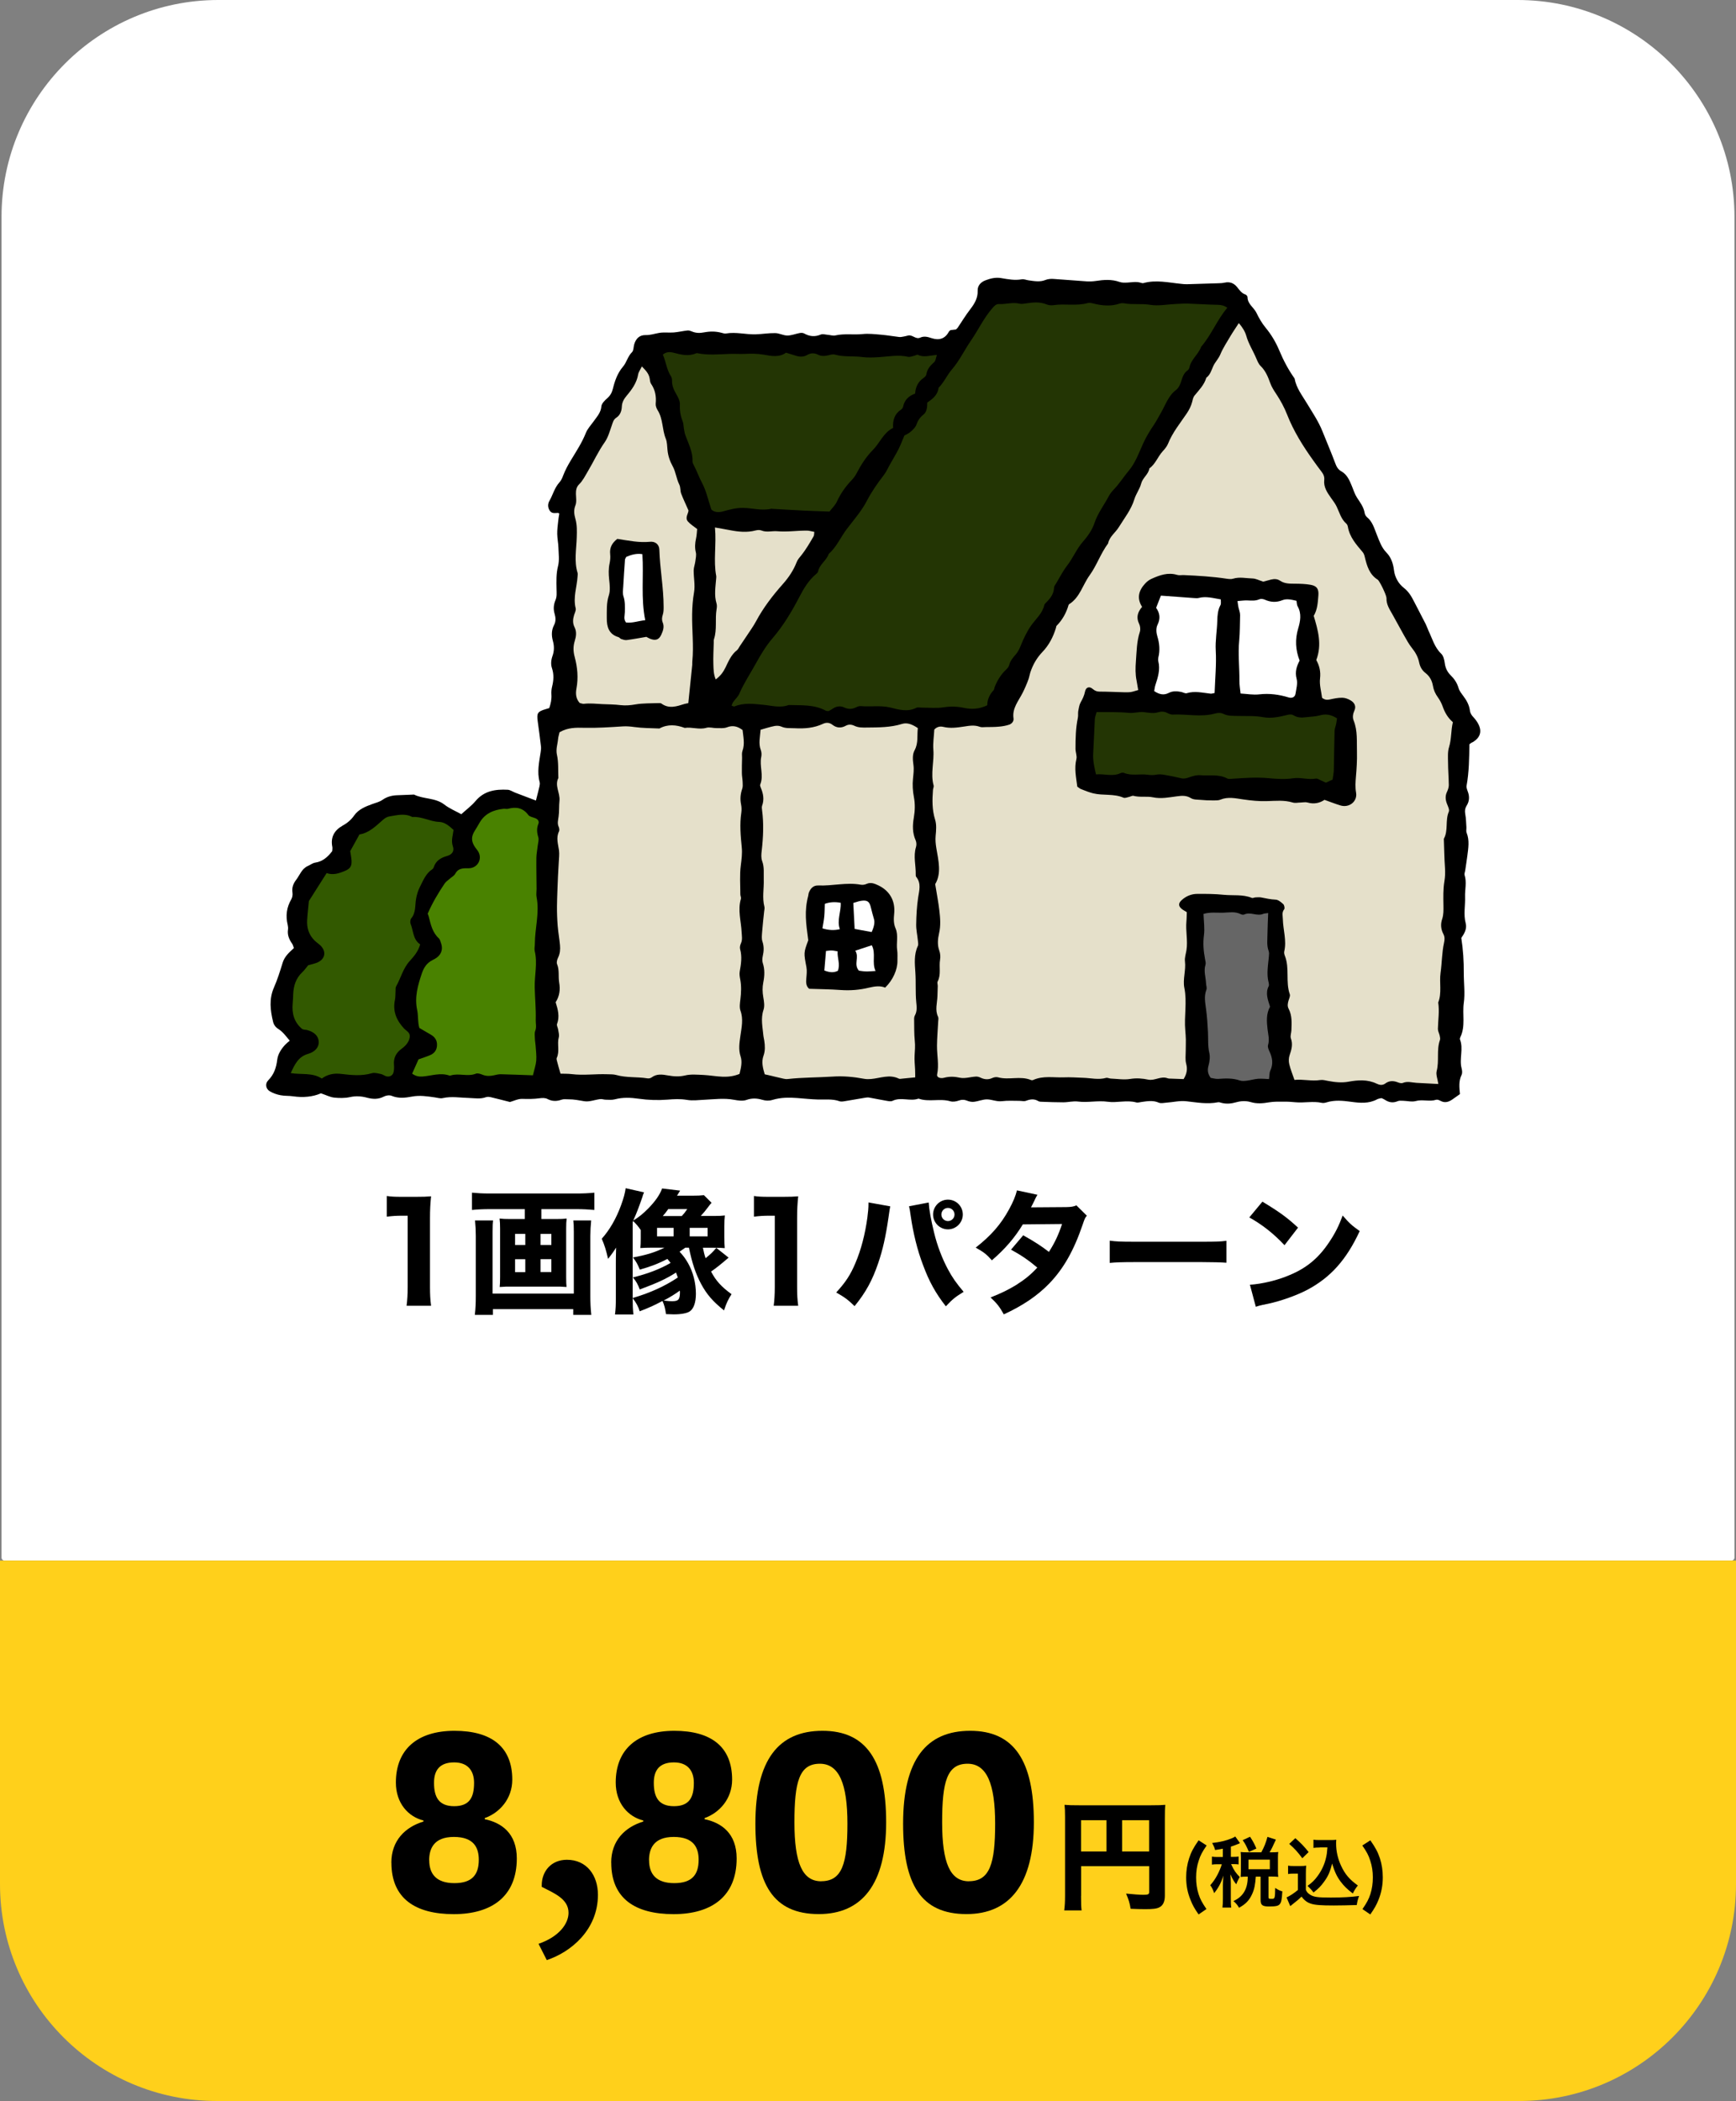
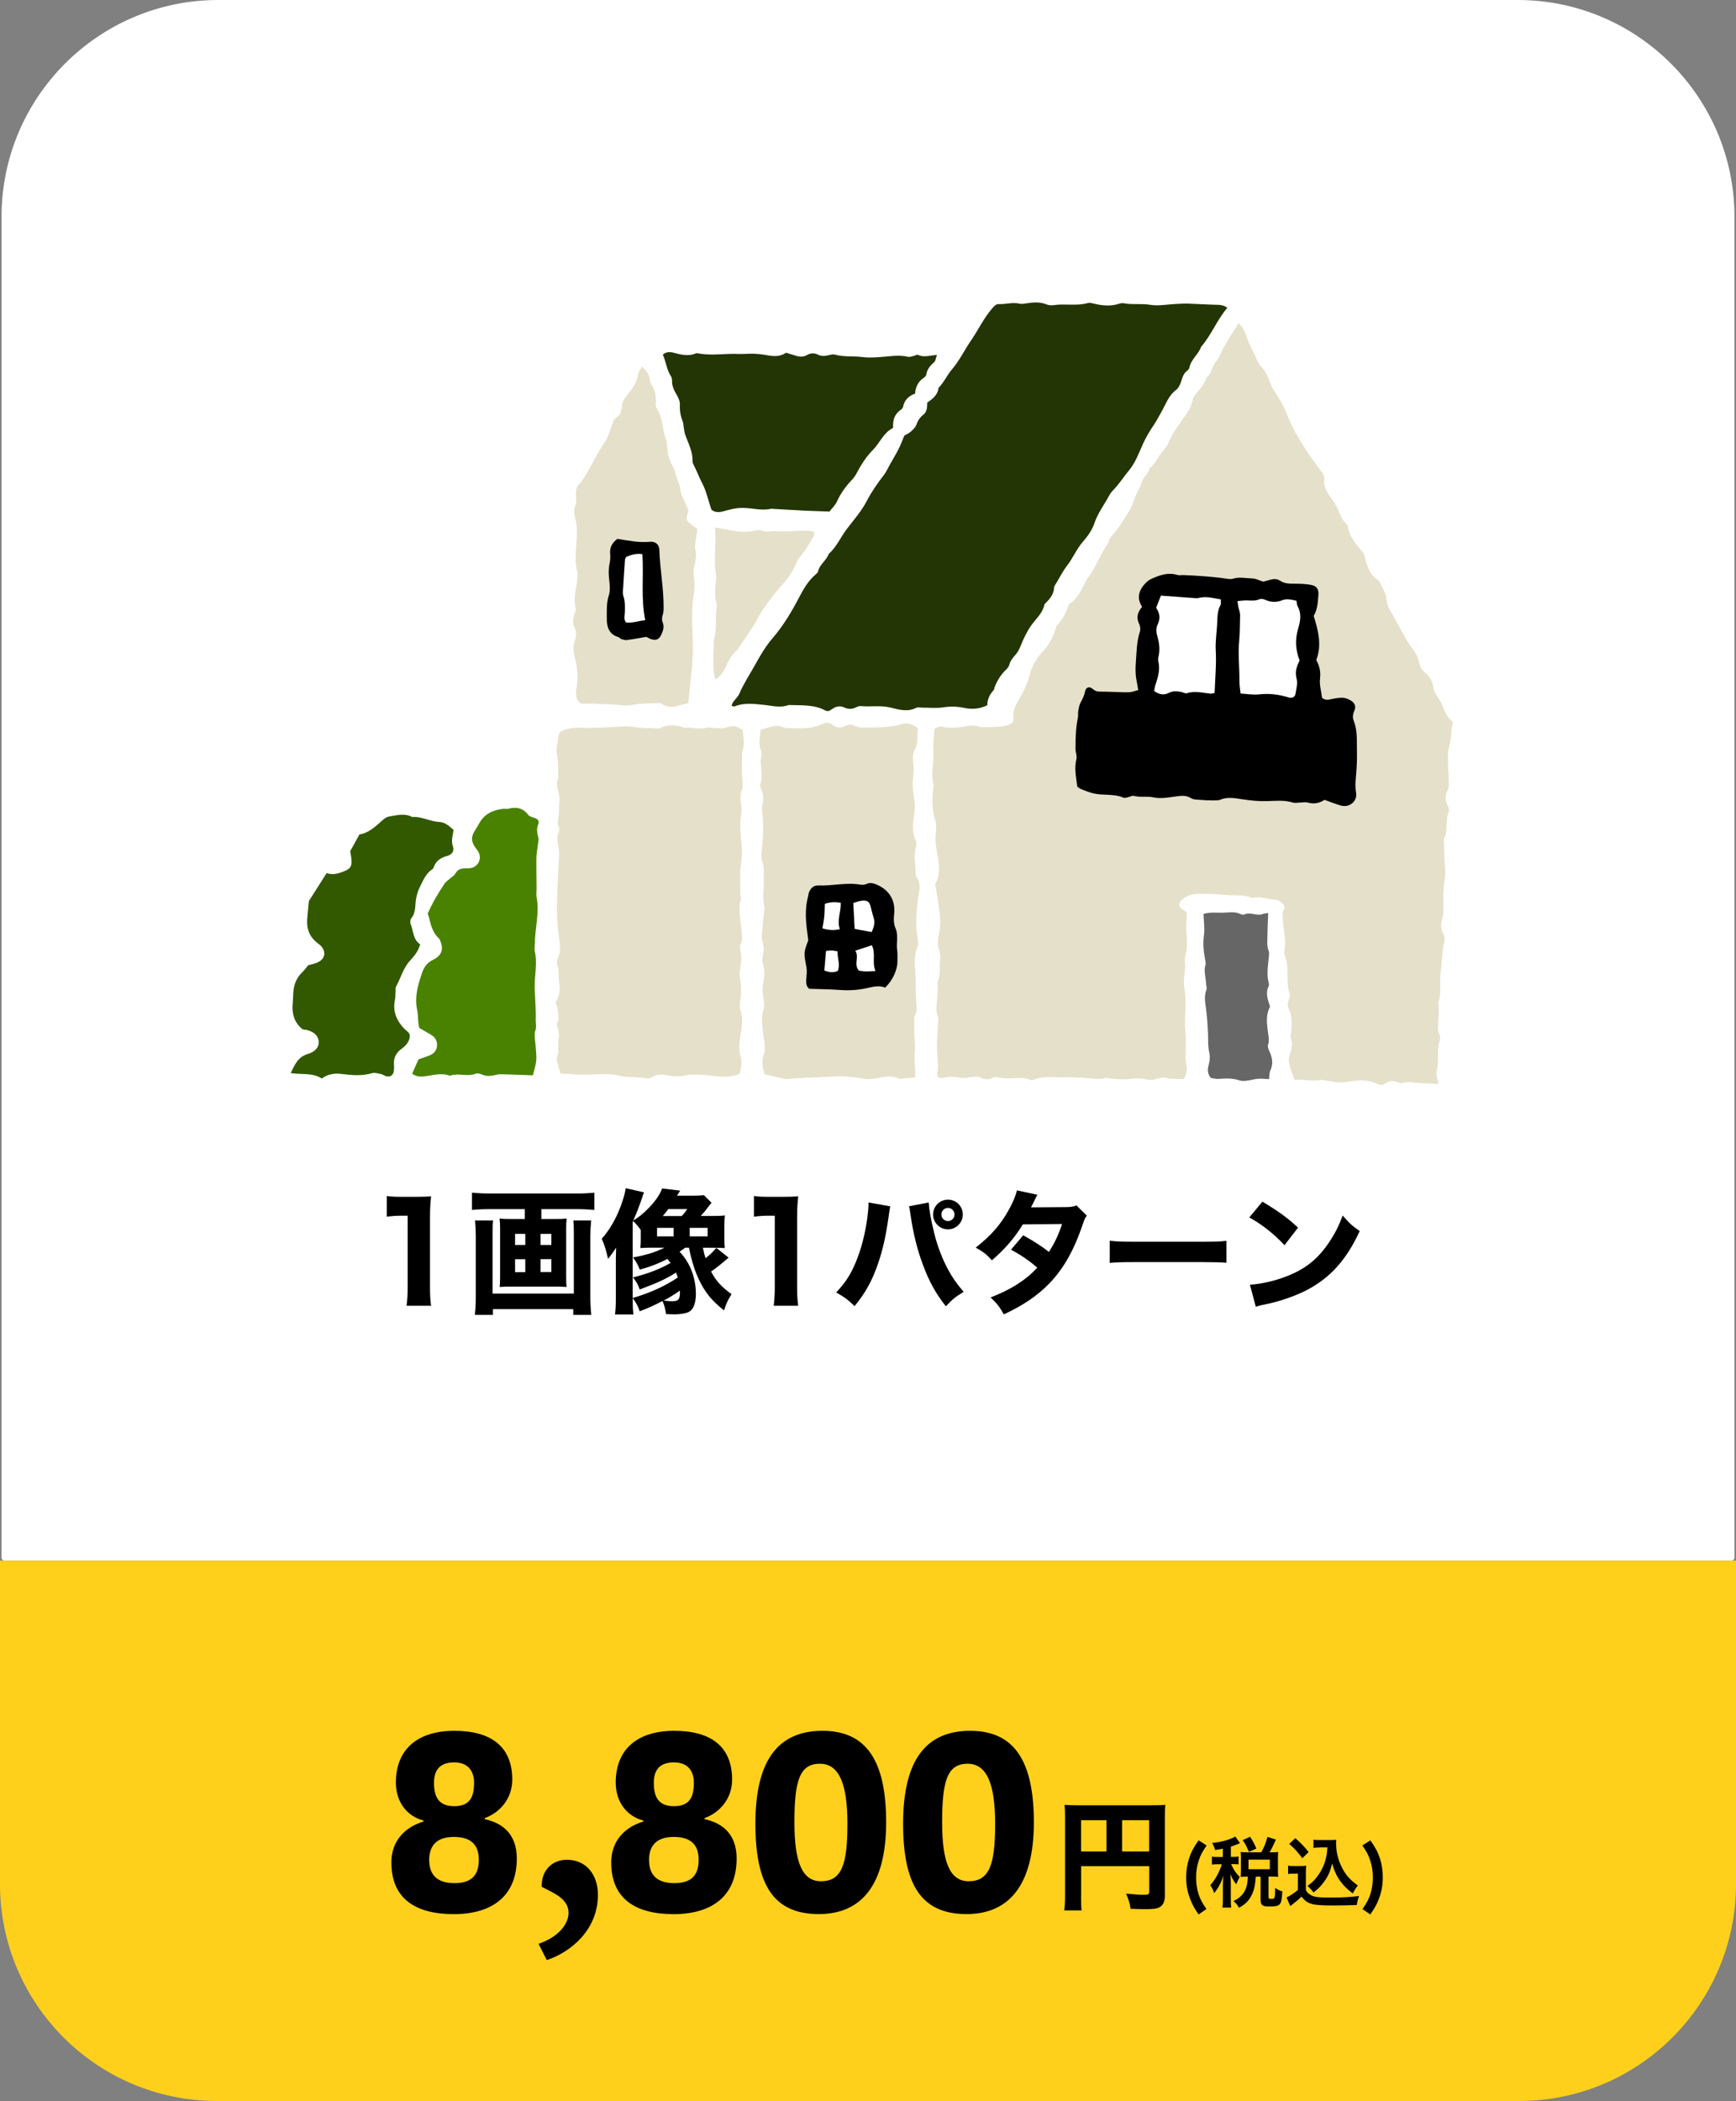
<svg xmlns="http://www.w3.org/2000/svg" id="_レイヤー_2" viewBox="0 0 272.19 329.24">
  <rect x="0" y="0" width="272.19" height="329.24" fill="#808080" stroke="none" />
  <defs>
    <style>.cls-1,.cls-2,.cls-3,.cls-4,.cls-5,.cls-6,.cls-7,.cls-8{stroke-width:0px;}.cls-2{fill:#498200;}.cls-3{fill:#233504;}.cls-4{fill:#666;}.cls-5{fill:#325900;}.cls-6{fill:#fff;}.cls-7{fill:#e5e0ca;}.cls-8{fill:#ffd01b;}</style>
  </defs>
  <g id="_レイヤー_2-2">
    <path class="cls-6" d="m34.23,0h203.72c18.77,0,34,15.23,34,34v210.08c0,.26-.21.47-.47.47H.71c-.26,0-.47-.21-.47-.47V34C.23,15.23,15.47,0,34.23,0Z" />
-     <path class="cls-1" d="m87.74,80.53c-.14-.09-.18-.15-.23-.15-.47,0-.97.16-1.31-.35-.34-.51-.33-1.07-.05-1.55.54-.94.79-2.03,1.54-2.86.28-.3.47-.71.61-1.1.32-.85.75-1.63,1.22-2.41.84-1.39,1.73-2.74,2.34-4.27.26-.66.79-1.21,1.21-1.8.51-.73,1.13-1.35,1.22-2.35.04-.46.53-.94.92-1.28.48-.42.74-.89.89-1.51.3-1.23.72-2.43,1.57-3.43.59-.68.75-1.63,1.43-2.29.25-.25.22-.79.33-1.19.27-.94.84-1.5,1.8-1.48.75.02,1.41-.22,2.11-.34.75-.13,1.54-.01,2.3-.07.72-.06,1.42-.23,2.14-.31.23-.03.48.06.7.15.64.28,1.28.27,1.95.14.9-.17,1.79-.17,2.69.07.23.06.49.15.71.11,1.57-.27,3.12.18,4.67.13,1.02-.03,2.04-.21,3.05-.19.64.01,1.27.38,1.9.38.64,0,1.28-.27,1.93-.39.23-.04.52-.04.71.07.85.47,1.67.56,2.59.17.3-.13.71,0,1.06.03.42.03.86.19,1.25.1,1.41-.32,2.84-.06,4.26-.21.95-.1,1.93.02,2.89.1.95.08,1.89.25,2.84.36.23.03.47-.03.71-.07.24-.04.47-.11.7-.16.68-.16,1.2.65,1.89.33.61-.28,1.18-.12,1.75.07,1.18.39,2.13.15,2.75-1.01.05-.1.17-.16.26-.24.29-.03.59-.07.85-.1.11-.11.21-.19.28-.29.64-.95,1.23-1.93,1.93-2.84.68-.88,1.23-1.76,1.19-2.93-.03-.82.49-1.36,1.22-1.64.79-.3,1.6-.5,2.47-.35,1.06.18,2.13.39,3.23.19.33-.06.7.11,1.06.16.89.12,1.77.3,2.66-.06.38-.15.83-.19,1.24-.16,1.74.11,3.47.27,5.2.38.47.03.96.01,1.43-.06,1.25-.19,2.49-.29,3.73.15.38.14.83.12,1.25.1.72-.04,1.44-.19,2.15.05.11.04.25.06.36.03,1.98-.55,3.94-.07,5.9.12.3.03.6.07.9.06,1.62-.04,3.24-.1,4.86-.15.36-.01.72-.02,1.07-.1.8-.18,1.44.08,1.93.68.38.46.7.98,1.32,1.18.14.04.33.26.33.4,0,1.1.99,1.62,1.4,2.47.39.81.85,1.62,1.42,2.31.9,1.08,1.62,2.3,2.15,3.56.66,1.58,1.43,3.04,2.41,4.42.26,1.48,1.18,2.64,1.92,3.87.87,1.45,1.83,2.84,2.46,4.43.64,1.62,1.34,3.22,1.95,4.86.22.59.43,1.08,1.02,1.4.89.5,1.27,1.42,1.64,2.32.25.61.45,1.26.8,1.8.5.76,1.05,1.47,1.2,2.41.04.22.17.48.34.62.91.73,1.17,1.81,1.58,2.81.4.99.71,1.96,1.51,2.78.69.7,1.04,1.67,1.17,2.77.12,1.02.68,2.09,1.55,2.75.76.59,1.19,1.34,1.6,2.15.6,1.18,1.23,2.35,1.83,3.54.16.32.27.67.42,1,.6,1.24.94,2.61,2,3.62.35.33.49.97.56,1.49.1.77.41,1.39.94,1.91.57.56.99,1.19,1.22,1.98.13.45.45.85.74,1.24.52.69.93,1.42,1.04,2.29.06.45.29.77.59,1.08.28.31.54.66.73,1.03.59,1.13.32,2.07-.77,2.78-.1.07-.22.1-.32.16-.1.06-.19.15-.31.24-.03,2.15-.05,4.33-.44,6.48-.05.27.07.6.17.87.31.79.29,1.54-.16,2.26-.27.44-.31.87-.21,1.38.12.65.12,1.32.17,1.98.02.3-.07.63.04.9.47,1.19.26,2.39.11,3.58-.1.78-.23,1.56-.34,2.34-.04.24-.16.51-.09.71.36,1.13.03,2.27.07,3.4.05,1.38-.27,2.75.1,4.14.23.86-.23,1.65-.69,2.3.29,1.87.4,3.67.39,5.48-.01,1.57.22,3.16,0,4.7-.25,1.79.3,3.65-.54,5.37-.05.1-.09.26-.06.35.58,1.47-.13,3.02.25,4.5.09.34.15.78,0,1.07-.47.97-.35,1.97-.25,3-.42.29-.8.57-1.19.84-.58.4-1.18.59-1.86.22-.2-.11-.49-.23-.68-.17-1.05.34-2.13-.1-3.2.2-.6.17-1.3-.02-1.96-.04-.29,0-.62-.05-.87.06-.75.32-1.4.2-2.05-.24-.15-.1-.32-.16-.5-.24-.23.06-.48.08-.68.19-1.3.7-2.69.58-4.06.39-1.32-.18-2.61-.31-3.91.1-.22.07-.49.11-.71.06-1.37-.3-2.75.04-4.12-.09-.6-.06-1.2-.1-1.8-.09-.78,0-1.57-.03-2.33.1-.97.17-1.92.25-2.86-.03-.79-.23-1.54-.19-2.3.02-.77.22-1.54.3-2.32.09-.17-.05-.37-.12-.53-.09-1.69.34-3.34.02-5.01-.16-1-.11-2.03.15-3.05.22-.42.03-.89.15-1.24,0-.89-.39-1.77-.23-2.66-.11-.3.04-.62.15-.89.07-1.49-.4-3.01.11-4.45-.1-1.57-.22-3.1.17-4.65-.03-.76-.1-1.55.12-2.32.12-1.08,0-2.15-.04-3.23-.08-.24,0-.51,0-.7-.12-.64-.38-1.24-.29-1.9-.04-.31.12-.71.01-1.07.01-.9,0-1.81-.06-2.7.05-.82.1-1.54-.25-2.3-.28-.7-.02-1.4.3-2.11.38-.34.04-.73-.04-1.06-.17-.48-.2-.9-.18-1.39,0-.38.13-.86.2-1.24.09-1.64-.49-3.37.16-4.99-.42-1.32.48-2.75-.3-4.08.35-.24.12-.6.05-.89,0-.94-.16-1.87-.35-2.81-.52-.17-.03-.35,0-.52.02-1.01.17-2.01.35-3.02.51-.35.06-.76.16-1.07.05-1.11-.4-2.27-.23-3.39-.27-1.08-.03-2.15-.15-3.22-.23-1.34-.11-2.64-.09-3.93.3-.54.16-1.05.13-1.59-.03-.81-.24-1.61-.28-2.47.03-.58.2-1.32.09-1.96-.03-1.5-.28-2.99-.08-4.49-.01-.96.04-1.95.19-2.87.03-1.04-.18-2.05-.12-3.05-.04-1.51.12-3.01.07-4.5-.14-1.26-.18-2.5-.24-3.75.09-.45.12-.95.07-1.43.06-.3,0-.6-.13-.89-.09-.83.1-1.69.46-2.47.33-.83-.14-1.64-.31-2.48-.3-.36,0-.75-.06-1.07.05-.78.28-1.49.29-2.25-.11-.34-.18-.83-.16-1.24-.1-.9.12-1.79.12-2.69.09-.68-.02-1.37.34-1.93.49-1.08-.27-2.06-.53-3.04-.76-.23-.05-.5-.07-.71,0-.88.33-1.76.16-2.66.13-1.37-.03-2.75-.29-4.13.02-.38.09-.82-.05-1.23-.11-1.19-.17-2.36-.36-3.58-.13-1.05.2-2.13.33-3.21-.12-.34-.14-.87-.06-1.21.12-.87.45-1.71.42-2.63.18-.87-.24-1.75-.3-2.67-.1-.81.18-1.68.17-2.51.08-.63-.07-1.23-.39-2.06-.67-1.24.55-2.77.7-4.35.47-.65-.1-1.33-.04-1.98-.17-.58-.11-1.16-.31-1.67-.61-.64-.37-.79-1.19-.27-1.72.91-.92,1.27-1.98,1.42-3.24.11-.89.63-1.69,1.26-2.36.2-.21.43-.39.7-.62-.6-.7-1.07-1.39-1.8-1.84-.43-.27-.71-.66-.82-1.15-.43-1.79-.64-3.55.14-5.33.56-1.27.97-2.6,1.38-3.93.31-.97,1.03-1.6,1.75-2.26-.11-.28-.15-.53-.29-.71-.47-.67-.76-1.37-.63-2.21.03-.23,0-.49-.05-.72-.35-1.42-.17-2.75.57-4.02.16-.28.23-.69.18-1.02-.12-.78.11-1.41.58-2.02.58-.76.87-1.75,1.84-2.17.39-.17.74-.46,1.14-.52,1.17-.17,1.95-.87,2.67-1.8,0-.18.06-.43.02-.65-.31-1.52.3-2.6,1.58-3.33.74-.41,1.34-.89,1.85-1.62.66-.95,1.8-1.41,2.86-1.79.56-.2,1.11-.32,1.62-.68.64-.45,1.41-.66,2.21-.69.84-.03,1.68-.07,2.52-.1.06,0,.13-.03.18,0,1.51.74,3.32.46,4.74,1.56.8.62,1.77,1.02,2.66,1.51.77-.7,1.59-1.3,2.23-2.06,1.36-1.62,3.14-1.87,5.05-1.77.39.02.77.3,1.16.45,1.06.41,2.12.81,3.26,1.24.21-.82.39-1.51.55-2.2.05-.23.09-.49.03-.71-.43-1.58-.07-3.12.16-4.67.04-.29.09-.6.05-.89-.15-1.32-.33-2.64-.51-3.96-.17-1.28-.02-1.52,1.28-1.9.17-.05.34-.1.53-.16.24-.69.39-1.38.34-2.12-.03-.42.01-.86.11-1.26.24-.96.3-1.89-.02-2.86-.22-.64-.14-1.32.09-1.96.27-.76.27-1.54.05-2.32-.23-.84-.24-1.68.18-2.48.31-.58.26-1.19.09-1.77-.22-.74-.16-1.44.13-2.13.25-.58.18-1.15.17-1.76-.02-1.2-.07-2.39.24-3.6.23-.9.09-1.91.06-2.87-.02-.72-.18-1.44-.19-2.17-.01-.66.08-1.32.15-1.98.04-.41.11-.81.17-1.17Z" />
    <path class="cls-7" d="m194.29,50.69c.54.65.93,1.27,1.12,1.95.35,1.24,1.05,2.31,1.54,3.47.19.44.38.93.71,1.25.77.75,1.15,1.69,1.5,2.66.23.63.57,1.17.95,1.73.66,1,1.25,2.08,1.69,3.2,1.02,2.61,2.49,4.95,4.11,7.21.42.59.84,1.17,1.28,1.74.31.4.5.8.44,1.33-.12,1.11.47,1.96,1.07,2.81.31.44.65.87.88,1.36.44.92.69,1.94,1.5,2.65.13.11.22.31.25.48.27,1.64,1.32,2.8,2.33,4,.18.21.28.52.34.81.33,1.37.72,2.69,2.01,3.5.31.2,1.39,2.46,1.38,2.88-.04.98.46,1.73.91,2.52.63,1.1,1.21,2.23,1.84,3.33.39.68.76,1.38,1.25,1.99.55.68.95,1.41,1.12,2.25.14.69.46,1.25,1.01,1.67.65.51,1.01,1.18,1.15,1.99.11.67.38,1.26.78,1.81.31.43.57.93.75,1.43.33.94.79,1.76,1.6,2.46-.32,1.28-.2,2.61-.6,3.9-.23.73-.17,1.56-.16,2.35,0,1.21.11,2.41.12,3.62,0,.35-.13.72-.28,1.04-.32.66-.25,1.28.01,1.93.15.38.4.88.27,1.19-.59,1.37-.05,2.93-.78,4.25.06,1.51.07,3.03.18,4.53.05.73.03,1.4-.09,2.13-.21,1.24-.17,2.53-.15,3.79.01.73.03,1.44-.21,2.15-.26.78-.19,1.58.19,2.3.25.47.22.91.11,1.4-.34,1.54-.32,3.13-.54,4.68-.22,1.56.23,3.15-.37,4.67.21,1.39-.02,2.76-.05,4.14,0,.35.2.69.28,1.04.05.23.11.5.04.7-.56,1.57-.09,3.25-.51,4.85-.15.58.15,1.28.26,2.04-1.18-.06-2.3-.12-3.42-.18-.71-.04-1.41-.29-2.14.01-.23.1-.59,0-.85-.11-.67-.25-1.31-.24-1.89.19-.46.35-.94.25-1.37.04-1.44-.69-2.92-.58-4.41-.31-1.07.2-2.14.08-3.2-.12-.41-.08-.84-.2-1.23-.14-1.37.21-2.72-.16-4.05-.02-.3-.88-.62-1.65-.81-2.45-.11-.45-.1-.99.05-1.42.3-.88.54-1.7.2-2.64-.13-.36.06-.83.08-1.25.04-1.15.13-2.31-.43-3.38-.22-.42-.15-.81-.04-1.23.1-.35.32-.76.22-1.05-.69-1.96,0-4.08-.77-6.02-.09-.22-.15-.49-.1-.7.4-1.7-.18-3.36-.22-5.05-.01-.54-.19-1.04.21-1.55.12-.14.02-.64-.14-.8-.34-.31-.78-.69-1.2-.71-.79-.03-1.54-.2-2.3-.35-.29-.05-.59-.01-.89,0-.18.01-.39.14-.53.08-1.43-.59-2.94-.34-4.42-.49-1.37-.14-2.76-.15-4.14-.14-.92,0-1.76.34-2.46.98-.52.48-.53.92,0,1.36.22.19.5.32.81.52-.02.5-.01.97-.06,1.45-.14,1.5.24,3,.01,4.49-.09.59-.31,1.19-.24,1.77.17,1.4-.36,2.82-.1,4.13.46,2.25-.05,4.46.15,6.68.04.48.08.96.09,1.45.01.6-.02,1.2-.02,1.8,0,.66-.1,1.36.07,1.98.25.9.07,1.64-.4,2.41-.68-.02-1.33-.04-1.98-.07-.18,0-.37,0-.54-.06-1.04-.39-2,.42-3.01.22-.95-.2-1.86-.27-2.85-.11-.99.16-2.03-.02-3.05-.06-.24-.01-.5-.16-.71-.11-1.2.34-2.39.03-3.59-.01-1.02-.04-2.04-.11-3.06-.07-1.6.06-3.24-.29-4.79.41-.1.05-.25.05-.35.01-1.68-.7-3.48.05-5.18-.43-.27-.07-.62-.01-.88.11-.67.31-1.28.23-1.91-.08-.21-.1-.47-.16-.7-.14-.83.05-1.69.34-2.46.18-.86-.19-1.65-.22-2.48,0-.17.05-.36.07-.53.05-.32-.03-.65-.22-.58-.56.32-1.51-.03-3.01-.02-4.51.01-1.27.13-2.54.19-3.81.01-.24.08-.52-.02-.72-.51-1.06-.14-2.14-.1-3.21.02-.54.04-1.08.05-1.62,0-.24-.11-.53-.01-.71.56-1.09.18-2.27.37-3.4.08-.46.04-.99-.12-1.43-.33-.91-.23-1.85-.04-2.69.29-1.23.19-2.41.05-3.6-.15-1.32-.41-2.62-.65-4.13,1.01-1.68.51-3.68.18-5.63-.11-.67-.17-1.28-.11-1.95.08-.83.16-1.74-.08-2.51-.49-1.55-.46-3.1-.34-4.67.02-.24.16-.5.1-.71-.51-1.86.11-3.73-.04-5.6-.08-1.07.1-2.16.15-3.16.46-.47.95-.52,1.42-.41,1.09.26,2.15.11,3.22-.05.83-.13,1.66-.28,2.5.04.26.1.59.05.88.04.72-.01,1.44,0,2.15-.07.53-.05,1.07-.14,1.57-.31.42-.14.75-.55.68-.98-.24-1.6.8-2.75,1.43-4.01.35-.7.66-1.41.92-2.14.12-.34.17-.7.28-1.04.4-1.22,1.01-2.29,1.91-3.23,1.01-1.05,1.68-2.34,2.11-3.75.04-.12.03-.27.1-.34.91-.92,1.52-2.01,1.88-3.26.02-.05.06-.11.11-.14,1.68-1.07,2.11-3.03,3.2-4.53,1.12-1.55,1.73-3.43,2.89-4.98.21-1.07,1.13-1.67,1.66-2.52.88-1.43,1.95-2.75,2.46-4.41.26-.85.85-1.61,1.07-2.47.25-.92,1.14-1.42,1.28-2.36.96-.68,1.32-1.84,2.09-2.68.32-.35.65-.74.83-1.17.7-1.77,1.9-3.22,2.94-4.76.38-.57.67-1.13.84-1.78.09-.35.16-.75.37-1.01.72-.88,1.53-1.68,1.86-2.81.62-.46.79-1.16,1.09-1.82.29-.64.82-1.14,1.11-1.84.41-.99,1.02-1.9,1.57-2.84.39-.66.83-1.29,1.31-2.04Z" />
    <path class="cls-3" d="m192.45,48.21c-1.63,1.91-2.5,4.26-4.12,6.13-.42,1.19-1.58,1.96-1.84,3.25-.03.16-.15.35-.28.45-.66.45-.82,1.15-1.05,1.84-.15.44-.39.95-.74,1.21-1.23.91-1.66,2.33-2.38,3.57-.36.62-.69,1.27-1.09,1.87-.64.95-1.23,1.9-1.71,2.96-.66,1.46-1.22,3.04-2.25,4.26-.81.96-1.47,2.04-2.35,2.95-.29.3-.57.64-.76,1-.76,1.44-1.76,2.71-2.29,4.3-.35,1.05-1.05,2.04-1.79,2.88-1.01,1.15-1.56,2.57-2.49,3.76-.66.85-1.15,1.84-1.71,2.77-.12.21-.32.42-.33.64-.03,1.06-.64,1.78-1.33,2.46-.08.08-.18.19-.2.3-.29,1.3-1.29,2.14-2.02,3.15-.71,1-1.22,2.08-1.67,3.2-.2.5-.44,1-.79,1.4-.45.51-.86.99-1.03,1.67-.07.27-.29.52-.5.72-.8.76-1.36,1.68-1.77,2.7-.07.17-.06.39-.17.51-.64.68-1,1.49-.99,2.36-1.27.61-2.43.66-3.64.41-1.06-.23-2.11-.26-3.21-.09-1.11.18-2.26.04-3.4.05-.3,0-.65-.09-.89.03-1.36.69-2.71.29-4.04-.04-1.55-.38-3.12-.09-4.68-.23-.22-.02-.48.08-.69.18-.63.32-1.23.34-1.89.03-.63-.3-1.29-.18-1.88.25-.19.14-.41.24-.57.32-.19-.02-.33,0-.43-.06-1.83-1-3.85-.82-5.82-.89-1.36.51-2.69.08-4.05-.04-1.47-.14-3-.35-4.46.27-.08.03-.22-.06-.45-.13.09-.2.14-.41.26-.57.31-.44.75-.82.96-1.3.72-1.67,1.73-3.17,2.6-4.75.75-1.36,1.57-2.73,2.58-3.91,1.71-1.98,3.04-4.21,4.23-6.5.71-1.36,1.45-2.6,2.61-3.58.14-.11.3-.26.33-.42.23-1.12,1.32-1.71,1.67-2.75,1.24-1.09,1.87-2.64,2.85-3.92,1.09-1.43,2.3-2.8,3.13-4.4.76-1.46,1.68-2.77,2.67-4.05.4-.52.66-1.15.99-1.72.44-.79.92-1.56,1.32-2.36.32-.64.57-1.32.9-2.1.26-.15.66-.31.97-.58.35-.31.75-.67.9-1.09.23-.65.55-1.16,1.1-1.59.56-.44.61-1.15.62-1.91.82-.55,1.64-1.17,1.77-2.31.85-.84,1.32-1.98,2.08-2.86,1.2-1.39,1.96-3.03,2.98-4.51,1.16-1.68,2.02-3.56,3.38-5.11.29-.33.56-.66,1.03-.64,1.08.06,2.14-.33,3.23-.06.33.08.71,0,1.06-.05,1.08-.17,2.14-.26,3.19.17.32.13.72.16,1.07.11,1.79-.27,3.61.17,5.38-.33.27-.08.6.01.89.08,1.36.33,2.72.47,4.08.01.22-.07.49-.09.71-.05,1.36.25,2.73.01,4.11.24,1.28.21,2.63-.07,3.95-.13.66-.03,1.32-.08,1.98-.06,1.56.05,3.12.16,4.68.19.5.01.94.09,1.45.44Z" />
    <path class="cls-7" d="m87.75,114.74c1.29-.75,2.58-.72,3.82-.69,2.04.05,4.07-.09,6.1-.22.6-.04,1.18.02,1.78.1,1.3.18,2.63.17,3.94.23,1.31-.71,2.64-.59,3.97-.09,1.13-.18,2.25.32,3.4-.02.49-.14,1.07.06,1.61.05.54,0,1.12.06,1.6-.12.89-.35,1.64-.19,2.46.42.1,1.04.39,2.14-.02,3.28-.12.33-.06.72-.06,1.08-.02.78-.04,1.57-.03,2.35,0,.48.1.96.12,1.44.01.35.05.73-.06,1.04-.29.83-.36,1.64-.18,2.5.08.41.09.85.03,1.27-.27,1.81-.11,3.61.07,5.41.1.97-.03,1.9-.15,2.86-.19,1.49-.07,3.01-.07,4.52,0,.24.15.5.09.7-.53,1.76.03,3.49.11,5.22.03.6.16,1.18-.11,1.77-.12.26-.2.62-.13.88.34,1.2.15,2.36-.06,3.54-.07.4.01.85.09,1.26.19,1.03.14,2.04.02,3.07-.07.59-.18,1.26.01,1.79.48,1.34.17,2.64-.01,3.94-.15,1.08-.33,2.13.03,3.23.29.88.06,1.79-.17,2.74-.85.35-1.74.47-2.63.44-1.02-.04-2.03-.23-3.04-.28-.96-.04-1.96-.14-2.87.08-.92.22-1.77.16-2.66,0-.9-.16-1.78-.3-2.6.32-.17.13-.46.17-.68.13-1.6-.26-3.25-.07-4.84-.52-.45-.13-.95-.1-1.42-.12-1.86-.07-3.71.21-5.57-.02-.58-.07-1.17-.05-1.76-.07-.19-.68-.38-1.31-.54-1.94-.04-.17-.11-.39-.05-.52.5-1.04.03-2.16.32-3.23.1-.38-.04-.83-.1-1.24-.04-.29-.26-.63-.17-.86.44-1.16.14-2.26-.22-3.4.61-.96.75-1.96.55-3.11-.16-.93.07-1.91-.32-2.85-.12-.28,0-.73.15-1.03.31-.63.36-1.29.3-1.95-.09-1.02-.28-2.03-.36-3.05-.08-1.02-.12-2.05-.11-3.07.02-1.57.1-3.15.16-4.72.03-.73.08-1.45.12-2.18.03-.6.11-1.22.04-1.81-.13-1.01-.5-1.99,0-3.01.09-.18.04-.5-.05-.71-.25-.54-.09-1.05-.02-1.59.12-.83.05-1.69.14-2.52.12-1.2-.79-2.34-.17-3.55-.06-1.21.04-2.45-.22-3.6-.21-.91.1-1.67.17-2.49.03-.36.15-.71.24-1.12Z" />
    <path class="cls-7" d="m119.23,114.36c.83-.23,1.51-.45,2.21-.59.34-.06.75-.05,1.06.09.7.32,1.41.22,2.13.26,1.52.08,3-.03,4.4-.69.53-.25,1.02-.22,1.52.17.63.48,1.33.53,2.04.14.47-.26.92-.22,1.38,0,.62.3,1.27.28,1.94.27,1.86-.02,3.71,0,5.53-.57.84-.26,1.65.11,2.47.66-.15,1.12.11,2.32-.5,3.45-.39.72-.29,1.55-.19,2.32.1.73,0,1.43-.07,2.15-.1.94-.04,1.94.14,2.87.21,1.1.17,2.17-.01,3.24-.21,1.22-.23,2.4.29,3.56.13.3.15.73.05,1.05-.45,1.45,0,2.89-.04,4.33,0,.12,0,.27.08.35.82,1.03.46,2.14.29,3.27-.2,1.37-.28,2.77-.3,4.16-.02.83.18,1.67.26,2.5.03.3.11.65,0,.89-.63,1.33-.48,2.78-.39,4.12.11,1.57-.01,3.13.14,4.68.07.73.16,1.42-.22,2.1-.11.2-.12.47-.11.71.02,1.09-.01,2.18.1,3.26.09.79.01,1.55-.03,2.33-.04.72.05,1.44.08,2.16.02.41.01.83.02,1.23-.74.07-1.39.14-2.04.2-.18.02-.39.07-.53,0-1.48-.73-2.92-.06-4.38.06-.34.03-.7.03-1.04-.03-1.66-.31-3.29-.47-5-.35-2.32.15-4.66.12-6.99.38-.23.03-.48,0-.71-.06-.94-.21-1.87-.44-2.91-.68-.27-.95-.56-1.9-.18-2.94.27-.76.23-1.55.11-2.34-.04-.24-.1-.48-.13-.72-.12-1.36-.46-2.71.01-4.1.2-.59.08-1.33-.03-1.97-.14-.79-.16-1.56,0-2.34.2-1.02.25-2.03-.09-3.05-.1-.31-.07-.71,0-1.04.18-.78.22-1.53-.05-2.32-.15-.43-.08-.95-.05-1.43.08-1.09.21-2.17.32-3.25.02-.24.1-.5.05-.72-.38-1.44-.06-2.88-.11-4.32-.03-.96.11-1.92-.25-2.87-.18-.48-.14-1.08-.07-1.62.24-2.11.34-4.22.06-6.33-.03-.24-.07-.51,0-.72.36-.98.19-1.9-.2-2.82-.07-.16-.15-.38-.09-.52.58-1.42-.15-2.89.16-4.32.07-.34.05-.75-.07-1.08-.39-1.02-.12-2.02-.03-3.19Z" />
    <path class="cls-3" d="m129.98,80.16c-1.33-.05-2.59-.08-3.84-.14-1.67-.08-3.34-.19-5.01-.28-.06,0-.12-.03-.18-.02-1.5.36-2.97-.11-4.45-.13-1.11-.02-2.15.28-3.18.56-.79.21-1.41.07-1.79-.31-.51-1.53-.8-2.93-1.44-4.13-.48-.9-.81-1.86-1.28-2.75-.11-.21-.24-.45-.23-.67.06-1.51-.66-2.8-1.14-4.15-.12-.33-.15-.69-.22-1.04-.06-.35-.05-.74-.18-1.06-.34-.86-.49-1.71-.44-2.65.03-.5-.24-1.06-.5-1.51-.4-.69-.75-1.37-.73-2.2,0-.23-.04-.51-.16-.7-.68-1.02-.78-2.26-1.28-3.41.53-.46,1.12-.44,1.7-.29,1.18.31,2.34.6,3.53.08.05-.02.12-.02.18-.01,1.67.34,3.35.17,5.03.11.78-.03,1.56.03,2.33,0,1.02-.05,2.02-.06,3.05.12,1.16.2,2.39.48,3.49-.31.54.16,1.05.32,1.56.48.6.19,1.2.2,1.75-.12.57-.33,1.13-.34,1.71-.05.51.26,1.04.23,1.59.1.34-.08.74-.2,1.06-.11,1.41.4,2.86.19,4.28.38.89.12,1.81.07,2.71.01,1.49-.09,2.96-.4,4.46-.05.32.07.7-.1,1.05-.18.17-.04.39-.19.5-.13.91.46,1.87.1,2.99.02-.18.52-.2.92-.41,1.11-.6.54-1.12,1.08-1.24,1.93-.03.2-.24.43-.42.55-.87.58-1.28,1.42-1.35,2.47-1,.36-1.67,1-1.88,2.05-.03.16-.16.35-.3.44-1.03.67-1.35,1.66-1.27,2.89-1.52.74-2.06,2.33-3.16,3.44-1.06,1.07-1.88,2.35-2.58,3.7-.19.37-.45.71-.73,1.01-.97,1.01-1.76,2.12-2.35,3.41-.27.58-.78,1.05-1.18,1.57Z" />
    <path class="cls-7" d="m109.31,82.88c-.05.46-.06,1.01-.18,1.53-.16.72-.21,1.41-.03,2.14.11.44-.02.96-.08,1.43-.06.48-.25.95-.26,1.42,0,1.14.25,2.32.06,3.42-.2,1.14-.28,2.26-.3,3.41-.04,2.47.27,4.94.03,7.41-.02.18,0,.36-.01.54-.2,1.97-.41,3.94-.62,6.01-.18.04-.41.06-.62.13-1.21.38-2.41.8-3.6-.07-.09-.06-.23-.08-.35-.07-1.25.05-2.52,0-3.74.21-.79.14-1.54.2-2.32.11-.95-.12-1.91-.12-2.86-.16-.96-.05-1.9-.16-2.86-.05-.22.03-.46-.08-.68-.13-.62-.68-.65-1.51-.51-2.25.32-1.7.16-3.35-.28-4.99-.23-.84-.24-1.66.02-2.49.22-.71.32-1.44-.03-2.13-.33-.65-.27-1.28-.07-1.93.11-.35.32-.74.24-1.05-.43-1.71.2-3.34.3-5,.01-.18.05-.38,0-.54-.57-1.85-.18-3.73-.13-5.59.03-.97.06-1.92-.21-2.88-.19-.67-.3-1.36,0-2.11.21-.52.1-1.19.08-1.79-.01-.57.07-1.09.49-1.5.61-.6.97-1.36,1.4-2.08.89-1.5,1.61-3.09,2.62-4.52.54-.77.8-1.75,1.12-2.66.16-.46.25-.9.71-1.2.6-.39.83-1.04.86-1.72.03-.71.34-1.23.79-1.76.81-.96,1.55-1.99,1.77-3.3.06-.38.33-.72.58-1.25.61.63,1.09,1.12,1.22,1.87.05.3.07.64.23.87.65.95.83,1.97.72,3.1-.03.33.12.73.3,1.02.87,1.37.69,3.02,1.28,4.47.22.54.21,1.18.27,1.78.09.92.37,1.73.82,2.55.48.87.57,1.94,1.03,2.86.21.41.13.96.29,1.4.32.85.72,1.66,1.15,2.65,0,.47-.6,1.13-.09,1.73.38.44.9.75,1.42,1.16Z" />
    <path class="cls-2" d="m83.57,168.51c-1.74-.06-3.41-.13-5.08-.17-.35,0-.71.09-1.06.17-.6.13-1.18.15-1.77-.09-.32-.13-.76-.28-1.04-.17-1.29.52-2.65-.12-3.94.28-.06.02-.13.04-.18.03-1.44-.52-2.84.03-4.26.14-.56.04-1.06-.05-1.62-.45.33-.74.66-1.49,1-2.24.62-.22,1.26-.42,1.86-.68.66-.29,1.03-.82,1.04-1.57.02-.74-.34-1.26-.97-1.62-.62-.35-1.23-.72-1.8-1.05-.28-1-.15-1.93-.34-2.8-.44-2.04.11-3.91.75-5.8.31-.91.8-1.61,1.66-2.04.27-.13.54-.28.77-.47.65-.54.86-1.31.58-2.12-.1-.28-.17-.63-.37-.82-1-.91-1.26-2.16-1.57-3.38-.04-.17-.12-.34-.17-.48.73-1.69,1.65-3.23,2.66-4.73.19-.28.51-.49.77-.72.31-.28.73-.49.91-.84.34-.64.87-.79,1.49-.82.3-.02.61.02.9-.03,1.17-.2,1.79-1.43,1.25-2.49-.13-.27-.35-.49-.52-.74-.66-.95-.67-1.69-.07-2.64.26-.41.5-.82.74-1.24.83-1.44,2.17-2.01,3.73-2.18.24-.03.5.05.72,0,1.28-.35,2.35-.17,3.2.97.22.29.74.35,1.12.51.38.16.61.48.46.86-.3.72-.24,1.38-.02,2.11.13.42-.05.94-.1,1.42-.06.6-.19,1.19-.2,1.79-.02,1.63.02,3.27.03,4.9,0,.42-.08.86,0,1.27.49,2.48-.27,4.9-.27,7.36,0,.36-.1.75-.02,1.09.47,1.92-.05,3.83,0,5.74.04,1.68.21,3.35.16,5.04-.02.58.16,1.14-.08,1.74-.14.36-.06.82-.05,1.24.01.36.09.72.11,1.08.05.78.16,1.56.1,2.33-.06.71-.31,1.4-.53,2.33Z" />
    <path class="cls-5" d="m54.9,133.4c.52-.94.96-1.73,1.46-2.64,1.47-.21,2.55-1.29,3.68-2.28.33-.29.63-.48,1.07-.55,1.19-.19,2.37-.52,3.53.1,1.48-.12,2.77.72,4.23.77.86.03,1.54.62,2.24,1.25-.09.82-.42,1.66-.1,2.59.25.74-.13,1.28-.92,1.5-1,.28-1.76.75-2.09,1.78-.03.11-.12.22-.21.29-1.02.66-1.42,1.74-1.94,2.75-.31.61-.49,1.21-.61,1.87-.19,1.03,0,2.17-.76,3.08-.16.19-.2.63-.1.87.45,1.09.35,2.44,1.5,3.21-.29,1.07-.97,1.88-1.64,2.61-1.06,1.16-1.39,2.67-2.13,3.97-.11.19-.08.47-.09.71-.04.47,0,.96-.1,1.42-.37,1.77.25,3.21,1.43,4.47.36.38.96.62.9,1.28-.07.69-.47,1.23-.99,1.67-.18.16-.39.29-.57.45-.68.6-.99,1.34-.92,2.26.03.41.03.85-.08,1.24-.14.51-.66.74-1.16.58-.28-.09-.54-.3-.83-.35-.46-.09-.98-.25-1.4-.12-1.6.47-3.22.3-4.79.11-1.17-.14-2.13.06-3.06.72-1.47-.96-3.15-.57-4.86-.85.63-1.4,1.21-2.58,2.71-3.01,1.11-.32,1.71-1.06,1.68-1.87-.03-.91-.71-1.6-1.89-1.88-.12-.03-.24-.02-.36-.04-.12-.02-.23-.07-.34-.1-1.27-1.05-1.65-2.44-1.5-4.03.05-.48.06-.97.08-1.45.06-1.32.43-2.49,1.42-3.42.35-.33.62-.73.93-1.1.48-.14.96-.23,1.4-.41,1.3-.55,1.5-1.78.47-2.74-.26-.24-.57-.44-.83-.69-.93-.89-1.28-2.01-1.2-3.27.06-.96.18-1.92.27-2.95.87-1.38,1.8-2.84,2.78-4.38,1.04.36,1.93.04,2.82-.32.85-.35,1.14-.73,1.09-1.64-.03-.48-.13-.95-.2-1.44Z" />
    <path class="cls-4" d="m198.84,143.1c-.04,1.18-.1,2.2-.11,3.21,0,.9-.15,1.81.18,2.7.1.26.07.58.04.87-.12,1.38-.4,2.75-.03,4.13.04.17.07.39,0,.53-.56,1.1-.12,2.13.21,3.22-.61,1.09-.53,2.31-.39,3.51.09.83.34,1.63.08,2.49-.09.3.08.72.23,1.03.46.98.61,1.93.13,2.97-.17.36-.13.82-.21,1.34-.56-.02-1.15-.09-1.72-.05-.6.05-1.18.23-1.77.3-.35.04-.75.08-1.08-.03-1.12-.39-2.25-.33-3.4-.25-.4.03-.82-.11-1.17-.16-.48-.65-.54-1.23-.34-1.94.17-.62.27-1.35.12-1.97-.25-1.09-.16-2.17-.21-3.25-.06-1.2-.14-2.41-.3-3.61-.13-1.02-.35-2.01.05-3.03.12-.3-.05-.71-.06-1.07-.04-.95-.39-1.88-.08-2.86.08-.26-.02-.6-.07-.89-.24-1.24-.34-2.46-.17-3.74.14-1.05-.03-2.15-.07-3.33,1.02-.32,2.05-.17,3.03-.19.92-.02,1.91-.24,2.82.23.15.08.39.11.53.05.98-.47,2,.32,2.98-.1.16-.07.35-.06.78-.13Z" />
    <path class="cls-7" d="m112.1,82.66c.88.16,1.59.27,2.29.41,1.37.27,2.73.42,4.11.05.27-.07.62-.09.88.01.83.34,1.66.05,2.47.12,1.57.14,3.1-.11,4.65-.1.35,0,.7.11,1.18.2-.04.28-.02.53-.12.7-.6,1.03-1.19,2.06-1.94,2.99-.26.32-.56.65-.7,1.03-.51,1.3-1.23,2.39-2.18,3.46-1.59,1.79-3.07,3.71-4.21,5.85-.42.79-.97,1.52-1.46,2.28-.36.55-.74,1.1-1.11,1.65-.13.2-.23.44-.41.58-.9.7-1.32,1.72-1.79,2.69-.35.73-.78,1.32-1.54,1.89-.35-.82-.34-1.6-.37-2.34-.04-1.15.03-2.3.06-3.44,0-.18-.02-.38.04-.54.5-1.52.14-3.12.4-4.66.05-.29.08-.63,0-.9-.4-1.32-.16-2.63-.06-3.95,0-.12.03-.25.01-.36-.47-2.45.05-4.92-.2-7.6Z" />
    <path class="cls-1" d="m178.45,108.07c-.1-.58-.16-.99-.24-1.39-.21-1.01-.19-2.01-.11-3.05.12-1.56.12-3.11.62-4.62.12-.37.06-.89-.11-1.24-.51-1.02-.23-1.86.46-2.67-.89-1.4-.5-2.6.49-3.67.28-.3.63-.57,1-.73,1.27-.57,2.57-1.05,4.01-.61.33.1.72.01,1.08.03,2.22.1,4.43.23,6.63.56.35.05.74.11,1.07,0,1.02-.31,2.04-.05,3.05-.03.51.01,1.02.3,1.66.5.31-.08.77-.21,1.24-.33.49-.12.98-.11,1.4.18.76.51,1.59.46,2.44.47.78.01,1.57.03,2.34.17.99.17,1.31.65,1.23,1.67-.09,1.08-.13,2.19-.73,3.2.67,2.24,1.33,4.51.4,6.92.49.88.72,1.8.59,2.9-.12.99.2,2.03.32,3.02.39.31.76.36,1.21.26.64-.14,1.3-.28,1.95-.27.45,0,.95.19,1.34.43.55.33.88.88.58,1.55-.24.53-.34,1.08-.13,1.59.65,1.62.47,3.32.52,4.99.03,1.27-.05,2.54-.16,3.8-.07.84-.13,1.64.02,2.51.24,1.39-1.08,2.42-2.44,2.01-.81-.24-1.59-.56-2.51-.88-.76.51-1.66.71-2.65.42-.33-.1-.71-.01-1.07,0-.42,0-.87.12-1.25,0-1.35-.41-2.7-.26-4.08-.22-1.23.04-2.48-.09-3.72-.27-1.17-.17-2.36-.45-3.55.04-.37.15-.82.12-1.24.12-.6,0-1.2-.02-1.79-.08-.54-.05-1.16-.01-1.58-.27-.74-.46-1.43-.4-2.23-.29-1.23.16-2.45.42-3.75.15-.97-.2-2.03.04-3.04-.23-.2-.05-.46.12-.69.17-.29.06-.64.22-.88.12-1.53-.66-3.2-.3-4.75-.68-.64-.16-1.26-.41-1.87-.65-.22-.08-.4-.25-.62-.4-.18-1.45-.5-2.85-.14-4.32.12-.49-.14-1.07-.14-1.6,0-1.63.03-3.26.37-4.87.07-.35,0-.72.06-1.07.09-.47.16-.97.39-1.37.3-.53.55-1.05.67-1.66.13-.68.67-.88,1.19-.43.35.3.66.43,1.11.43,1.26,0,2.53.07,3.79.1.36,0,.72.02,1.07-.03.35-.05.68-.18,1.22-.33Z" />
    <path class="cls-1" d="m138.79,154.77c-.8-.34-1.66-.2-2.53,0-1.46.36-2.95.48-4.46.37-1.62-.12-3.24-.13-4.93-.19-.48-.4-.51-.97-.45-1.6.05-.59.13-1.22.02-1.79-.42-2.24-.45-2.24.29-4.21-.36-2.7-.64-4.55-.01-6.96.05-.18.04-.37.11-.53.27-.66.7-1.13,1.48-1.1,2.22.09,4.43-.53,6.66-.12.28.05.62,0,.88-.12.7-.32,1.31-.04,1.9.24,1.76.85,2.65,2.43,2.45,4.42-.08.8-.11,1.55.22,2.31.47,1.09.08,2.28.25,3.41.08.53.03,1.08.04,1.63.03,1.4-.7,3.05-1.91,4.22Z" />
    <path class="cls-1" d="m96.81,84.45c1.75.27,3.39.62,5.09.45.84-.09,1.46.42,1.48,1.24.09,3,.67,5.95.67,8.95,0,.42,0,.85-.13,1.24-.14.43-.18.81-.01,1.22.28.68.05,1.31-.23,1.92-.36.79-.91.97-1.77.62-.22-.09-.43-.22-.56-.29-1.08.18-2.08.37-3.08.5-.28.04-.58-.07-.86-.16-.16-.05-.28-.25-.45-.3-1.49-.44-1.83-1.6-1.82-2.95.01-1.2-.07-2.39.32-3.59.25-.76.14-1.67.05-2.5-.09-.85-.11-1.67.07-2.52.1-.46.14-.96.09-1.43-.11-1.01.27-1.76,1.14-2.42Z" />
-     <path class="cls-3" d="m209.64,112.55c-.06.34-.09.64-.15.93-.07.35-.23.7-.24,1.05-.06,2.04-.07,4.09-.12,6.14-.01.48-.12.95-.19,1.5-.32.14-.64.29-1.05.48-.22-.1-.48-.22-.75-.34-.28-.12-.58-.35-.84-.3-1.2.22-2.4-.23-3.55-.05-1.33.2-2.6.1-3.91-.02-1.84-.17-3.69-.03-5.54.09-.29.02-.65.09-.88-.04-1.36-.72-2.83-.38-4.25-.51-.57-.05-1.18.14-1.74.34-.41.14-.78.24-1.22.14-.87-.21-1.76-.39-2.64-.54-.41-.07-.85-.11-1.25-.03-.48.1-.92.08-1.41.01-1.23-.16-2.49.22-3.7-.29-.15-.06-.38-.02-.53.05-1.23.58-2.48.07-3.84.19-.25-1.11-.5-2.13-.44-3.23.11-1.81.16-3.63.26-5.44.02-.34.17-.67.28-1.1,1.74.03,3.42-.03,5.08.13.8.08,1.56-.2,2.29-.12.78.09,1.52.26,2.3.02.47-.14.94-.13,1.4.11.26.13.57.27.85.26,2.21-.11,4.44.44,6.62-.16.5-.14.93-.15,1.39.07.67.32,1.38.28,2.11.3,1.36.04,2.72-.06,4.09.2,1.24.23,2.52-.05,3.75-.35.37-.09.68-.14,1.03.07.6.37,1.26.37,1.93.28.71-.09,1.45-.09,2.13-.28.94-.27,1.76-.16,2.74.47Z" />
    <path class="cls-6" d="m190.44,108.6c-.29.05-.46.12-.63.1-1.24-.13-2.48-.46-3.74-.07-.24.08-.57-.14-.87-.2-.66-.13-1.33-.17-1.94.15-.79.41-1.49.25-2.29-.28.06-.3.08-.64.19-.96.4-1.21.78-2.42.45-3.73-.04-.17-.03-.37,0-.54.29-1.15.19-2.26-.16-3.39-.17-.54-.21-1.27.03-1.75.5-1.01.37-1.86-.21-2.68.26-.66.5-1.27.75-1.91,1.78.13,3.5.26,5.22.38.24.02.49.04.72-.02,1.15-.3,2.24.03,3.45.23-.01.33.07.67-.05.89-.42.78-.48,1.62-.5,2.46-.04,1.56-.33,3.09-.24,4.68.12,2.15-.1,4.33-.18,6.64Z" />
    <path class="cls-6" d="m203.28,94.15c.06.31.04.63.18.87.65,1.15.42,2.34.08,3.48-.5,1.69-.43,3.31.23,5.02-.45.85-.77,1.75-.47,2.86.19.71-.05,1.55-.17,2.32-.08.53-.53.76-1.09.59-1.51-.46-3.01-.66-4.6-.48-.93.11-1.9-.07-2.93-.13-.07-.71-.19-1.36-.18-2.01.02-2.1-.24-4.19-.03-6.31.12-1.3.1-2.63.14-3.95.01-.41-.17-.82-.26-1.23-.06-.28-.09-.57-.15-.99.56-.04,1.02-.11,1.48-.1.66.02,1.3.11,1.95-.18.23-.1.6-.05.84.06.93.41,1.81.47,2.78.08.68-.27,1.42-.08,2.2.1Z" />
    <path class="cls-6" d="m136.68,146.06c-.97-.18-1.84-.34-2.68-.49-.07-1.38-.14-2.68-.21-4.07.43-.12.87-.3,1.33-.35.93-.11,1.23.17,1.45,1.16.13.59.31,1.16.47,1.74q.21.74-.37,2.01Z" />
    <path class="cls-6" d="m131.68,145.61q-1.32.32-2.73-.13c.1-.62.23-1.24.29-1.88.06-.66.06-1.32.08-1.96q1.11-.42,2.49-.17c.09,1.39-.63,2.75-.13,4.13Z" />
    <path class="cls-6" d="m134.11,148.98c1.03-.34,1.8-.59,2.58-.85.69,1.32-.03,2.7.59,4.03-.58.03-1.03.08-1.48.07-.41,0-.81-.09-1.13-.12-.88-.99.1-2.09-.57-3.13Z" />
    <path class="cls-6" d="m131.33,149.08c-.07,1.04.44,2,.04,3.05-.67.34-1.33.26-2.12-.05.08-1.01.17-1.98.26-3.06.32-.03.6-.08.88-.07.29,0,.57.07.95.13Z" />
    <path class="cls-6" d="m101.17,97.19c-1.06.1-2.01.48-3.01.36-.43-.52-.2-1.09-.19-1.61.01-.85.06-1.67-.22-2.5-.14-.43-.07-.94-.04-1.41.08-1.44.18-2.88.28-4.32,0-.11.09-.22.2-.44.73-.31,1.55-.59,2.53-.43.23,3.48-.26,6.91.45,10.36Z" />
    <path class="cls-8" d="m0,244.55h272.19v50.69c0,18.77-15.23,34-34,34H34c-18.77,0-34-15.23-34-34v-50.69h0Z" />
    <path class="cls-1" d="m60.64,187.42c.69.1,1.22.13,2.29.13h2.29c1.26,0,1.55-.02,2.37-.08-.12,1.18-.17,2.08-.17,3.4v10.81c0,1.18.04,1.97.17,2.94h-3.84c.11-.84.17-1.78.17-2.94v-11.17h-.92c-.82,0-1.47.04-2.35.15v-3.23Z" />
    <path class="cls-1" d="m76.75,189.48c-.97,0-1.85.04-2.75.13v-2.71c.82.08,1.68.13,2.71.13h13.71c.99,0,1.87-.04,2.77-.13v2.71c-.84-.08-1.83-.13-2.75-.13h-5.56v1.55h2.27c.8,0,1.24-.02,1.7-.08-.06.46-.08.88-.08,1.6v7.56c0,.88.02,1.13.06,1.57-.25-.02-.86-.06-1.03-.06h-8.4c-.17,0-.8.04-1.05.06.04-.48.06-.73.06-1.57v-7.56c0-.69-.02-1.11-.08-1.6.46.06.9.08,1.72.08h2.23v-1.55h-5.52Zm15.94,1.76c-.08.78-.13,1.74-.13,2.46v9.39c0,1.05.04,1.95.15,2.96h-2.83v-.9h-12.6v.9h-2.83c.11-.94.15-1.83.15-2.92v-9.49c0-.8-.04-1.53-.12-2.39h2.83c-.06.42-.08.84-.08,1.78v9.68h12.74v-9.72c0-.84-.02-1.24-.08-1.74h2.81Zm-11.93,2.12v1.74h1.6v-1.74h-1.6Zm0,3.97v2.02h1.6v-2.02h-1.6Zm5.69-2.23v-1.74h-1.7v1.74h1.7Zm0,4.24v-2.02h-1.7v2.02h1.7Z" />
    <path class="cls-1" d="m100.48,192.78c-.42-.61-.63-.86-1.22-1.45l-.06.23v11.95c0,1.03.02,1.57.11,2.48h-2.88c.11-.94.13-1.43.13-2.46v-5.52c0-.61,0-.92.04-2.5-.34.55-.82,1.22-1.26,1.76-.31-1.34-.52-2.06-.99-3.15,1.24-1.39,2.25-3.13,3.02-5.23.42-1.15.63-1.95.73-2.69l2.88.65q-.04.13-.17.42s-.04.15-.08.29c-.46,1.34-.99,2.73-1.28,3.34-.1.25-.12.27-.17.38.92-.57,1.53-1.07,2.37-1.91,1.11-1.15,1.81-2.14,2.16-3.13l2.83.34c-.15.25-.19.31-.32.52q-.08.13-.17.27h2.39c.78,0,1.32-.02,1.83-.08l1.2,1.2q-.15.13-.63.78t-1.07,1.28h2.08c.78,0,1.2-.02,1.7-.08-.06.48-.08.97-.08,1.72v1.66c0,.86.02,1.26.06,1.74-.46-.04-.82-.06-1.68-.06h-1.74c.15.71.21,1.01.42,1.64.82-.67,1.09-.92,1.68-1.62l1.93,1.53c-1.24,1.07-1.99,1.66-2.75,2.18.76,1.45,1.6,2.37,3.21,3.55-.48.73-.8,1.36-1.18,2.54-1.74-1.39-2.71-2.5-3.61-4.18-.82-1.55-1.39-3.19-1.89-5.65h-.57c-.36.25-.48.34-.9.63.59.63.92,1.09,1.32,1.78.8,1.39,1.24,3.13,1.24,4.81,0,1.36-.34,2.35-.97,2.77-.44.29-1.36.46-2.5.46-.21,0-.29,0-1.22-.04-.11-.8-.25-1.41-.55-2.06-1.18.63-1.99,1.01-3.57,1.62-.25-.78-.48-1.22-1.11-2.08,2.79-.82,5-1.83,7.08-3.21-.11-.34-.15-.46-.27-.78-1.64,1.03-2.88,1.6-5.69,2.65-.32-.84-.53-1.22-1.07-1.89,2.25-.55,4.24-1.3,5.9-2.27-.17-.23-.23-.31-.5-.63-1.38.73-2.67,1.22-4.32,1.68-.38-.9-.53-1.18-1.07-1.91,2.04-.36,3.57-.84,4.93-1.53h-2.08c-.61,0-1.16.02-1.7.06.04-.46.06-.82.06-1.55v-1.26Zm2.54.97h2.6v-1.34h-2.6v1.34Zm3.88-3.19c.34-.36.46-.52.86-1.09h-2.98c-.4.57-.55.73-.86,1.09h2.98Zm-2.83,13.25c.88.1.97.1,1.32.1.99,0,1.22-.27,1.22-1.45,0-.04,0-.1-.02-.21-.71.52-1.53,1.03-2.52,1.55Zm4.07-10.06h2.81v-1.34h-2.81v1.34Z" />
    <path class="cls-1" d="m118.2,187.42c.69.1,1.22.13,2.29.13h2.29c1.26,0,1.55-.02,2.37-.08-.12,1.18-.17,2.08-.17,3.4v10.81c0,1.18.04,1.97.17,2.94h-3.84c.11-.84.17-1.78.17-2.94v-11.17h-.92c-.82,0-1.47.04-2.35.15v-3.23Z" />
    <path class="cls-1" d="m139.58,189.04q-.08.36-.27,1.74c-.44,3.02-.9,5.06-1.6,7.12-.92,2.71-1.95,4.62-3.72,6.78-1.09-1.05-1.51-1.36-2.88-2.14,1.45-1.57,2.23-2.75,3-4.58.9-2.1,1.53-4.54,1.89-7.18.12-.9.17-1.55.17-2.12v-.23l3.4.61Zm6.03-.61c.08,1.2.36,2.73.84,4.7.48,2.02,1.28,4.12,2.2,5.82.67,1.24,1.28,2.12,2.44,3.49-1.3.8-1.74,1.15-2.79,2.27-1.62-2.08-2.62-3.88-3.59-6.51-.88-2.29-1.53-4.98-1.91-7.6-.11-.82-.19-1.26-.27-1.57l3.09-.59Zm5.35,1.89c0,1.28-1.05,2.33-2.33,2.33s-2.33-1.05-2.33-2.33,1.05-2.33,2.33-2.33,2.33,1.03,2.33,2.33Zm-3.36,0c0,.57.46,1.03,1.03,1.03s1.03-.46,1.03-1.03-.46-1.03-1.03-1.03-1.03.46-1.03,1.03Z" />
    <path class="cls-1" d="m162.66,187.23c-.21.36-.27.46-.55,1.07-.19.38-.25.52-.46.9l5.54-.04c.74-.02,1.09-.06,1.58-.27l1.64,1.62c-.29.34-.31.38-.67,1.43-1.38,4.05-3,6.89-5.23,9.2-1.85,1.91-4.14,3.46-7.12,4.83-.71-1.26-1.07-1.7-2.08-2.65,1.74-.69,2.77-1.2,4.01-1.95,1.41-.9,2.27-1.6,3.32-2.73-1.43-1.2-2.54-1.95-4.12-2.81l1.91-2.25c1.85,1.03,2.83,1.68,4.03,2.6.9-1.39,1.53-2.73,2.06-4.37l-6.15.06c-1.28,2.1-2.75,3.82-4.85,5.63-.86-.97-1.28-1.28-2.54-1.99,2.39-1.87,3.95-3.63,5.25-6.03.61-1.11,1.01-2.08,1.22-2.94l3.21.69Z" />
    <path class="cls-1" d="m174,194.42c.94.13,1.7.17,3.84.17h10.62c2.12,0,2.88-.02,3.84-.15v3.44c-.84-.06-2.23-.1-3.86-.1h-10.6c-1.83,0-3.02.04-3.84.13v-3.49Z" />
    <path class="cls-1" d="m197.94,188.31c2.71,1.64,3.91,2.52,5.58,4.07l-2.12,2.75c-1.74-1.85-3.51-3.23-5.52-4.35l2.06-2.48Zm-1.97,13.02c1.93-.13,4.33-.69,6.26-1.53,2.67-1.11,4.54-2.69,6.17-5.14.95-1.41,1.51-2.54,2.12-4.18.99,1.15,1.36,1.51,2.67,2.44-2.08,4.49-4.56,7.26-8.21,9.2-1.68.88-4.09,1.74-6.11,2.18q-.52.1-.92.19c-.48.1-.61.15-1.05.29l-.92-3.44Z" />
    <path class="cls-1" d="m61.36,291.89c0-3.45,2.16-5.57,5.03-6.44v-.17c-2.37-.58-4.32-2.7-4.32-5.94,0-5.2,3.37-8.11,9.19-8.11s9.06,2.54,9.06,7.65c0,3.03-2,5.2-4.32,6.03v.17c2.62.54,5.03,2.2,5.03,6.15,0,5.9-3.87,8.73-9.89,8.73s-9.77-2.45-9.77-8.06Zm5.94-.37c0,2.2,1.17,3.58,3.95,3.58s3.82-1.33,3.82-3.66c0-1.87-.75-3.58-3.91-3.58s-3.87,1.87-3.87,3.66Zm7.03-12.14c0-1.87-.96-3.2-3.12-3.2-2.33,0-3.16,1.29-3.16,3.2,0,2.24.75,3.66,3.16,3.66s3.12-1.37,3.12-3.66Z" />
    <path class="cls-1" d="m84.44,304.61c3.24-1.12,4.7-3.16,4.7-4.86,0-2.2-2.29-3.08-4.2-4.07v-.25c0-2.16,1.46-3.99,3.95-3.99,3.08,0,4.86,2.41,4.86,5.49,0,5.49-4.24,8.98-8.02,10.23l-1.29-2.54Z" />
    <path class="cls-1" d="m95.83,291.89c0-3.45,2.16-5.57,5.03-6.44v-.17c-2.37-.58-4.32-2.7-4.32-5.94,0-5.2,3.37-8.11,9.19-8.11s9.06,2.54,9.06,7.65c0,3.03-2,5.2-4.32,6.03v.17c2.62.54,5.03,2.2,5.03,6.15,0,5.9-3.87,8.73-9.89,8.73s-9.77-2.45-9.77-8.06Zm5.94-.37c0,2.2,1.16,3.58,3.95,3.58s3.82-1.33,3.82-3.66c0-1.87-.75-3.58-3.91-3.58s-3.87,1.87-3.87,3.66Zm7.02-12.14c0-1.87-.96-3.2-3.12-3.2-2.33,0-3.16,1.29-3.16,3.2,0,2.24.75,3.66,3.16,3.66s3.12-1.37,3.12-3.66Z" />
    <path class="cls-1" d="m118.44,285.78c0-10.06,3.66-14.55,10.52-14.55s9.98,4.66,9.98,14.34-3.78,14.38-10.56,14.38c-7.15,0-9.94-4.66-9.94-14.18Zm10.31,9.02c3.28,0,4.12-2.74,4.12-9.02s-1.33-9.39-4.32-9.39c-3.24,0-3.99,2.83-3.99,9.19s1.25,9.23,4.2,9.23Z" />
    <path class="cls-1" d="m141.6,285.78c0-10.06,3.66-14.55,10.52-14.55s9.98,4.66,9.98,14.34-3.78,14.38-10.56,14.38c-7.15,0-9.94-4.66-9.94-14.18Zm10.31,9.02c3.28,0,4.12-2.74,4.12-9.02s-1.33-9.39-4.32-9.39c-3.24,0-3.99,2.83-3.99,9.19s1.25,9.23,4.2,9.23Z" />
    <path class="cls-1" d="m169.5,297.12c0,1.16.02,1.8.09,2.25h-2.73c.09-.69.13-1.33.13-2.34v-12.33c0-.82-.02-1.33-.08-1.87.65.06,1.18.07,2.25.07h11.36c1.14,0,1.68-.02,2.19-.07-.06.56-.07,1.07-.07,2.19v12.05c0,.95-.3,1.55-.88,1.83-.39.21-1.05.28-2.17.28-.62,0-1.48-.02-2.32-.06-.13-.88-.32-1.48-.71-2.38,1.1.11,2.19.19,2.68.19.79,0,.94-.08.94-.45v-4.04h-10.67v4.68Zm3.99-11.88h-3.99v4.9h3.99v-4.9Zm6.68,4.9v-4.9h-4.23v4.9h4.23Z" />
    <path class="cls-1" d="m187.93,300.01c-.67-.97-.94-1.46-1.26-2.27-.48-1.16-.69-2.3-.69-3.55,0-1.04.16-2.05.46-2.97.32-.99.67-1.65,1.49-2.83l1.26.81c-.69,1-.98,1.54-1.24,2.37-.28.82-.41,1.69-.41,2.64s.13,1.8.38,2.59c.26.81.55,1.35,1.24,2.36l-1.24.85Z" />
    <path class="cls-1" d="m191.75,289.7c-.41.08-.62.12-1.24.21-.06-.32-.19-.62-.46-1.1,1.32-.15,2.21-.37,3.12-.75.18-.07.36-.17.51-.27l.74,1.04c-.12.05-.13.06-.31.14-.41.17-.69.27-1.12.41v1.6h.37c.39,0,.61-.01.84-.05v1.24c-.24-.04-.45-.05-.84-.05h-.33q.02.06.08.17c.36.79.64,1.2,1.26,1.84l-.11.22c-.22.41-.25.49-.43.93-.42-.54-.51-.7-.92-1.57.04.29.07.98.07,1.36v2.39c0,.69.01,1.07.07,1.47h-1.38c.05-.42.07-.8.07-1.47v-2.06c0-.23.05-1.17.07-1.47-.32,1.06-.75,1.88-1.44,2.74-.2-.57-.33-.86-.61-1.24.5-.58.78-1,1.12-1.63.26-.49.56-1.2.69-1.66h-.6c-.46,0-.69.01-.95.06v-1.26c.27.05.49.06.95.06h.76v-1.28Zm6.01.57c.48-.88.69-1.43.97-2.42l1.32.43c-.55,1.2-.67,1.45-.99,1.99h.37c.42,0,.66-.01.99-.05-.04.29-.05.48-.05.83v2.19c0,.36.01.6.05.88-.32-.04-.61-.05-.99-.05h-.54v3.24c0,.23.06.25.51.25.49,0,.51-.06.54-1.71.45.3.76.45,1.12.54-.08,1.3-.16,1.67-.37,1.96-.23.32-.61.41-1.73.41-1.03,0-1.31-.23-1.31-1.01v-3.67h-.75c-.1,1.3-.23,1.96-.56,2.7-.45,1.01-1.03,1.61-2.07,2.18-.26-.45-.43-.66-.88-1.05,1.54-.7,2.25-1.92,2.25-3.83h-.18c-.38,0-.62.01-.94.05.02-.27.04-.56.04-.89v-2.15c0-.29-.01-.6-.04-.87.35.04.54.05.95.05h2.29Zm-1.94-.06c-.37-.88-.61-1.34-.98-1.84l1.16-.54c.45.69.72,1.19.99,1.85l-1.17.52Zm-.07,2.71h3.35v-1.5h-3.35v1.5Z" />
    <path class="cls-1" d="m201.96,292.36c.31.05.5.06.95.06h.98c.36,0,.63-.01.91-.06-.04.39-.05.64-.05,1.31v2.49c.18.38.29.5.68.76.57.36,1.19.44,3.24.44,1.73,0,3.24-.08,4.42-.25-.2.57-.28.87-.36,1.42-1.06.04-2.79.07-3.61.07-1.96,0-2.92-.07-3.54-.27-.62-.19-1.05-.51-1.51-1.12-.38.38-.67.63-1.23,1.06-.2.16-.27.22-.36.29q-.12.1-.18.14l-.58-1.36c.51-.22,1.26-.72,1.78-1.17v-2.56h-.73c-.33,0-.51.01-.81.06v-1.31Zm1.13-4.31c.86.75,1.5,1.42,2.09,2.18l-.99.97c-.74-1-1.12-1.42-2.05-2.25l.95-.89Zm3.84,1.47c-.41,0-.69.01-.99.06v-1.29c.26.05.51.06.99.06h1.71c.38,0,.64-.01.87-.05-.02.27-.02.44-.02.64,0,1.17.28,2.37.79,3.46.61,1.31,1.32,2.14,2.62,3.07-.33.41-.54.74-.79,1.25-.87-.66-1.36-1.13-1.91-1.86-.6-.8-.93-1.53-1.34-2.83-.3,1.26-.63,2.02-1.3,2.91-.44.61-.81.99-1.61,1.63-.32-.43-.5-.62-.94-1.04.73-.52,1.09-.88,1.57-1.53.63-.85,1.09-1.82,1.32-2.84.12-.49.17-.83.23-1.66h-1.2Z" />
    <path class="cls-1" d="m213.63,299.16c.69-1.01.98-1.55,1.24-2.36.25-.8.38-1.65.38-2.59s-.13-1.81-.41-2.64c-.26-.84-.55-1.37-1.24-2.37l1.26-.81c.82,1.18,1.17,1.84,1.5,2.83.3.93.45,1.92.45,2.97,0,1.26-.22,2.4-.68,3.55-.33.81-.61,1.3-1.28,2.27l-1.24-.85Z" />
  </g>
</svg>